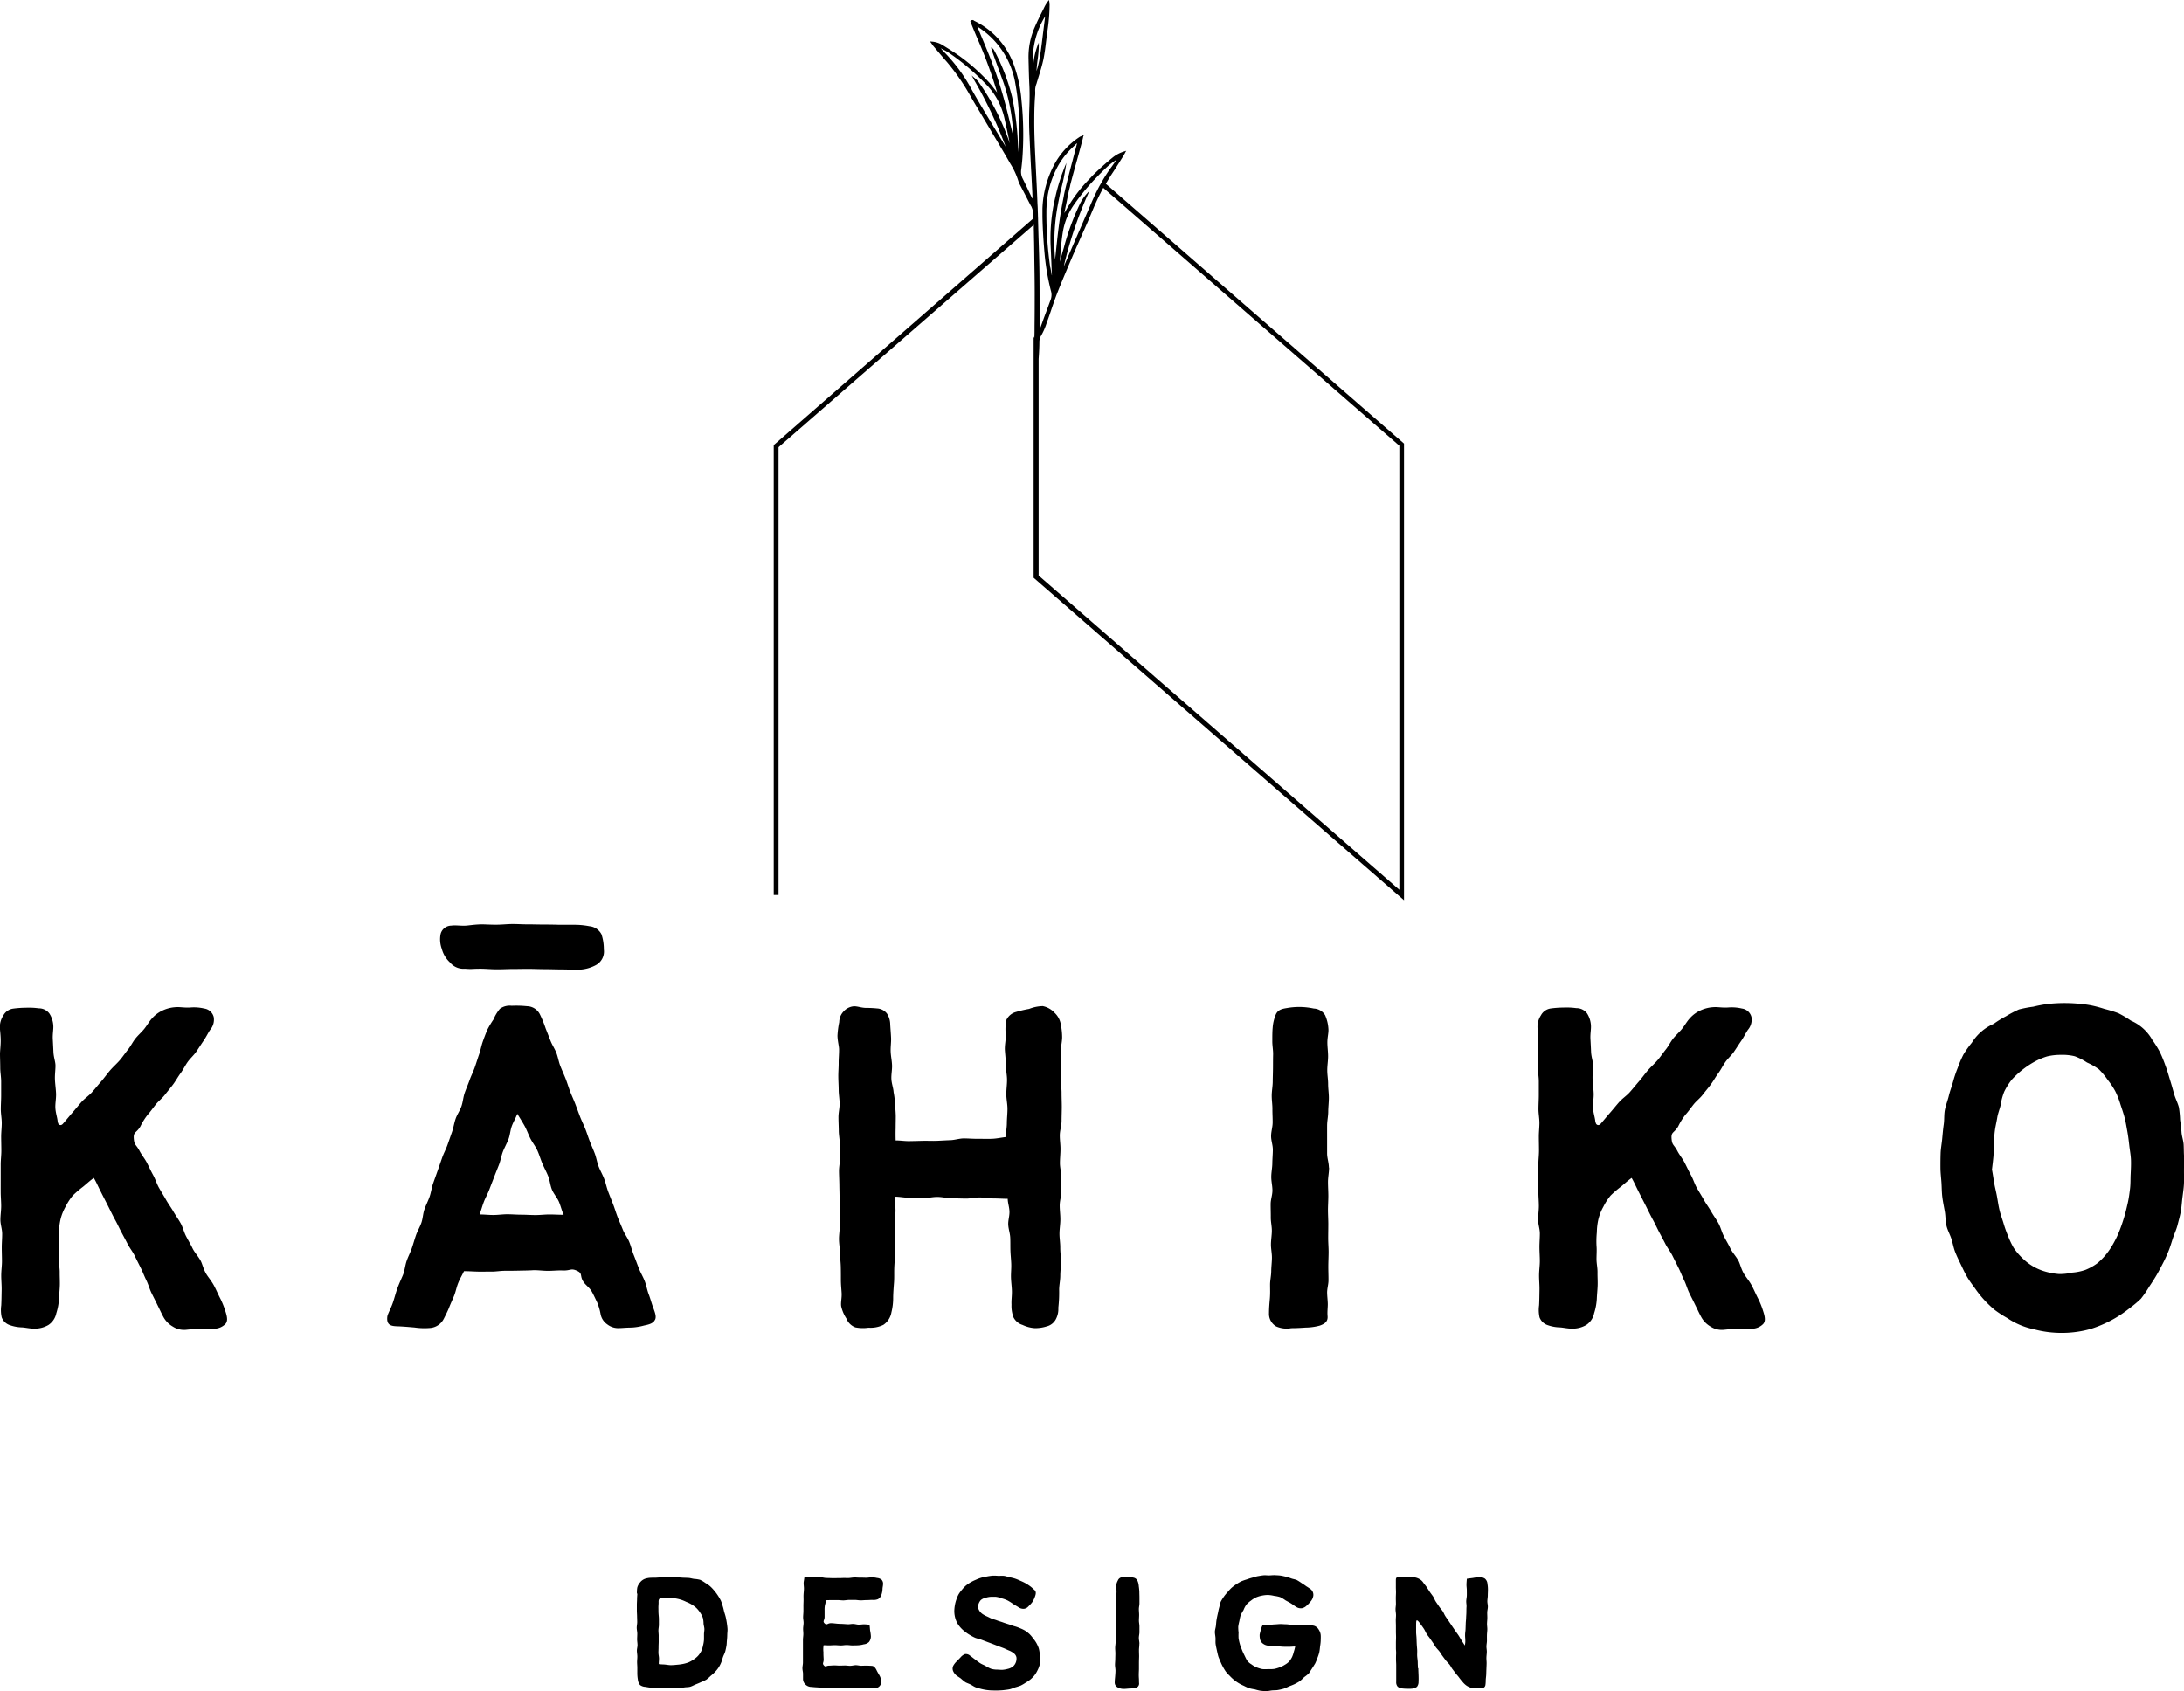
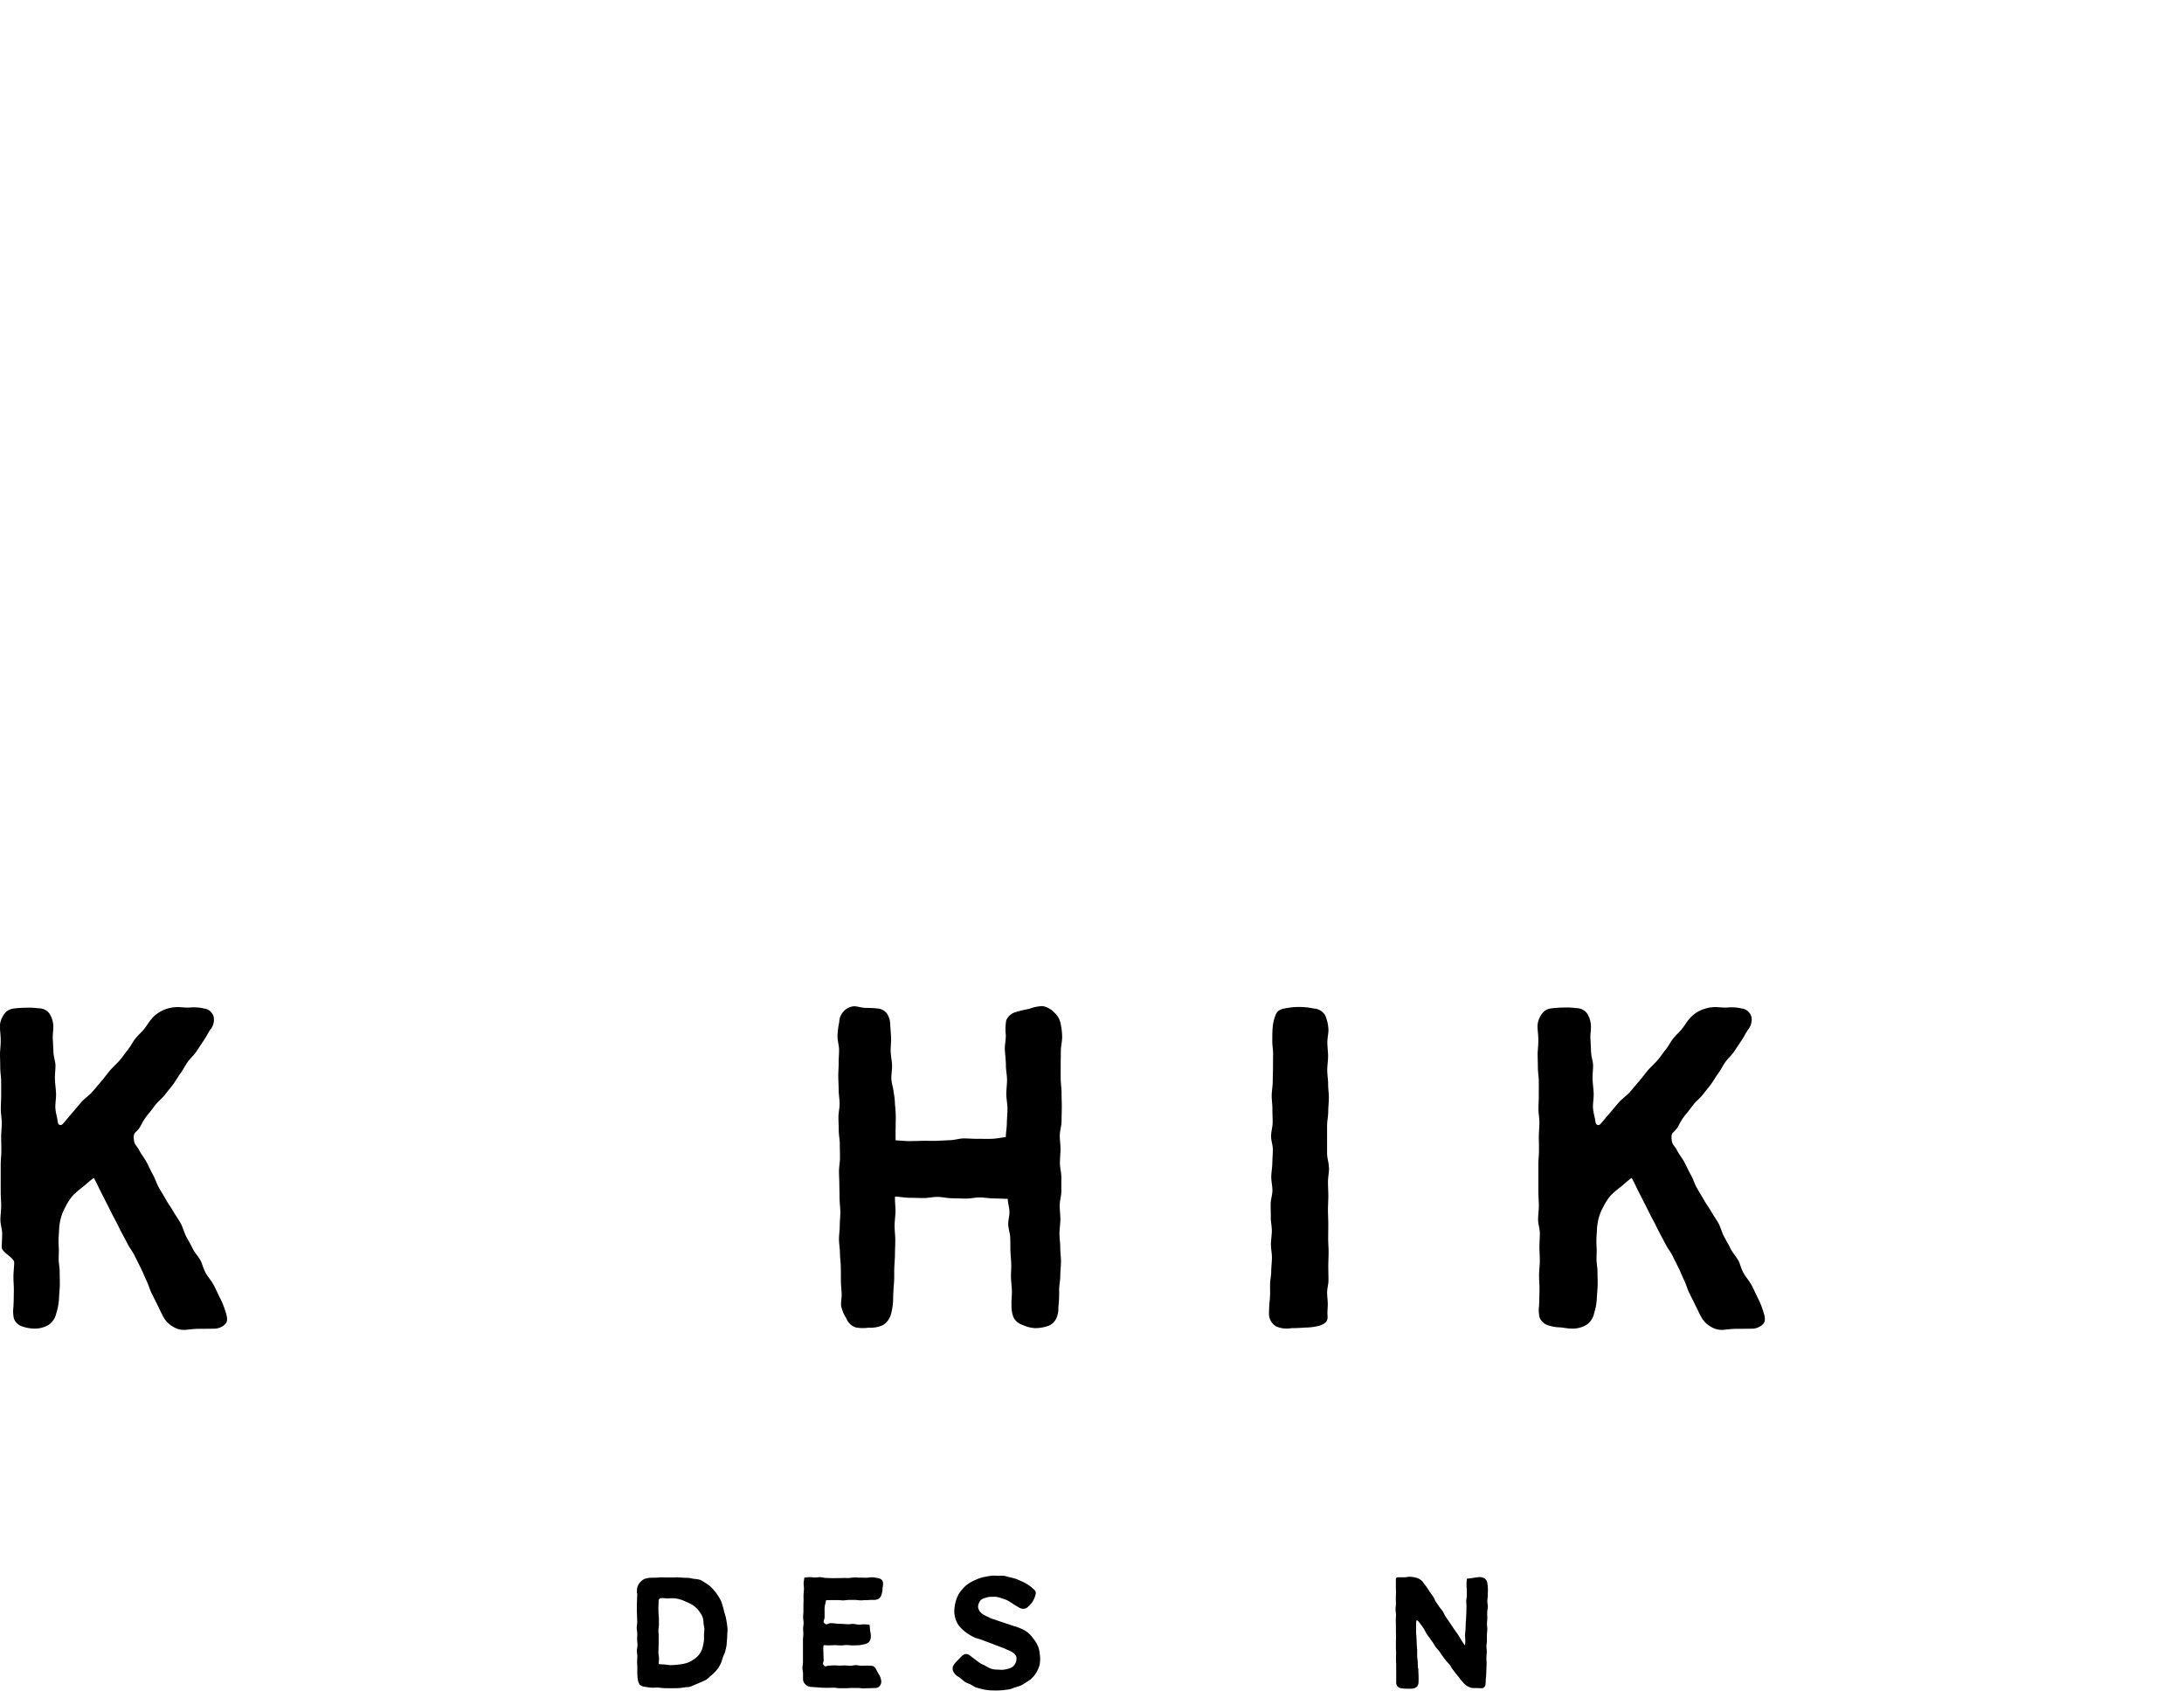
<svg xmlns="http://www.w3.org/2000/svg" id="Groupe_2" data-name="Groupe 2" width="124.119" height="96.124" viewBox="0 0 124.119 96.124">
  <defs>
    <clipPath id="clip-path">
      <rect id="Rectangle_2" data-name="Rectangle 2" width="124.119" height="96.124" />
    </clipPath>
  </defs>
  <g id="Groupe_1" data-name="Groupe 1" clip-path="url(#clip-path)">
-     <path id="Tracé_1" data-name="Tracé 1" d="M213.781,10.475l-.034-.026c.1-.179.213-.358.316-.52.188-.281.367-.563.546-.853l.128-.2c.026-.043.051-.085.077-.137a.569.569,0,0,0,.051-.1l.043-.068-.077.025a1.936,1.936,0,0,0-.674.341c-.443.358-.767.657-1.066.947l-.043.042c-.051.051-.1.1-.145.154-.008.017-.025.025-.043.043-.051.06-.111.119-.162.171a8.268,8.268,0,0,0-1.288,1.791.027.027,0,0,0-.017.009c.034-.153.06-.307.094-.461.043-.2.077-.384.119-.58,0-.017.009-.034.009-.051.026-.136.06-.273.094-.392,0-.017.009-.034.009-.051l.009-.051c.145-.563.307-1.135.461-1.689l.2-.742c.017-.06.034-.128.051-.2.009-.043.017-.077.026-.128l.043-.077-.06.025c-.034.017-.06.026-.077.034a.588.588,0,0,1-.085.034,4.341,4.341,0,0,0-1.518,1.68,5.744,5.744,0,0,0-.623,2.414v.477c.017.751.068,1.5.12,2.073a13.257,13.257,0,0,0,.358,2.107.8.8,0,0,1-.009.512c-.111.3-.222.606-.333.9-.085.23-.162.452-.247.682a.793.793,0,0,1-.043.085c0-.043-.009-.077-.009-.111V17.588c0-.708,0-1.442-.009-2.158-.008-.614-.026-1.245-.051-1.953q-.013-.461-.026-.972c0-.119-.009-.23-.009-.35-.008-.145-.008-.3-.017-.444l-.009-.153c-.017-.512-.043-1.024-.068-1.527-.017-.358-.034-.708-.051-1.066-.034-.691-.068-1.476-.06-2.235,0-.495.017-.938.051-1.348V5.374a1.247,1.247,0,0,0,0-.179,1.022,1.022,0,0,1,.077-.444l.009-.034c.026-.094.06-.188.085-.281.111-.358.23-.734.307-1.109.068-.35.111-.717.153-1.066.017-.145.034-.281.051-.418l.017-.1a10.435,10.435,0,0,0,.12-1.467c0-.034-.009-.068-.009-.119,0-.017-.009-.043-.009-.077L210.507,0l-.051.077c-.025.034-.043.068-.068.1a1.41,1.41,0,0,0-.094.153c-.051.094-.094.2-.145.29-.153.3-.307.614-.443.93a4.184,4.184,0,0,0-.35,1.834c0,.145.009.29.009.444.009.316.017.64.034.964.026.477.017.938,0,1.373-.017.495-.017,1.006.009,1.527.034.768.068,1.527.111,2.26l.043.853c.009.119.009.239.017.358v.119a.085.085,0,0,1-.034-.043c-.06-.128-.128-.264-.188-.392-.111-.239-.23-.486-.35-.725a.83.83,0,0,1-.068-.486c.026-.2.051-.435.068-.665a18.785,18.785,0,0,0-.051-3.241,7.757,7.757,0,0,0-.426-2.013,4.43,4.43,0,0,0-2.243-2.525c-.009,0-.017-.009-.026-.017a.138.138,0,0,0-.2.017l-.017.017.008.017c.128.324.264.657.4.973a25.466,25.466,0,0,1,1.117,3.054c-.009-.017-.026-.025-.034-.043-.043-.051-.085-.111-.128-.162-.085-.111-.179-.23-.273-.341a10.958,10.958,0,0,0-1.569-1.424c-.333-.248-.691-.469-1.032-.683l-.043-.025a1.338,1.338,0,0,0-.665-.213l-.077-.009.051.06c.026.034.043.06.06.085.034.051.06.085.094.128.239.281.5.6.767.9a12.177,12.177,0,0,1,1.339,1.945c.256.443.52.878.776,1.313.137.23.282.469.418.708l.2.333c.29.486.589.989.87,1.484a4.149,4.149,0,0,1,.461,1.006c.017.051.043.1.06.145l.162.307c.162.307.324.631.486.938l.009.009a.064.064,0,0,1,.017.034,1.174,1.174,0,0,1,.111.452v.213L194.874,25.3V50.872h.273V25.419l14.507-12.641v.213c.009.264.009.52.017.785l.009.614c.008.725.025,1.476.025,2.218,0,.631,0,1.279-.009,1.911,0,.222,0,.444-.009.665v.043a.443.443,0,0,0-.043-.094V32.84L230.693,51.17V25.214ZM206.217,4.47a24.993,24.993,0,0,1,1.851,3.9V8.359c-.213-.35-.418-.7-.631-1.049-.477-.793-.981-1.612-1.433-2.439a9.361,9.361,0,0,0-1.5-1.97,1.473,1.473,0,0,1-.111-.128.1.1,0,0,0-.043-.043,1.64,1.64,0,0,0,.171.094,3.3,3.3,0,0,1,.435.264,13.5,13.5,0,0,1,1.987,1.706,4.015,4.015,0,0,1,1.04,1.919c.085.384.171.776.247,1.151l.06.282a13.641,13.641,0,0,0-1.783-3.5,1.5,1.5,0,0,0-.239-.23l-.145-.128.094.171Zm2.6,3.719c0,.153,0,.307-.009.461a.5.5,0,0,1-.008.111c0-.034-.009-.077-.009-.111-.017-.179-.034-.367-.043-.554a15.776,15.776,0,0,0-.324-2.567,11.21,11.21,0,0,0-1.024-2.67.332.332,0,0,0-.1-.119l-.077-.043.034.128a.467.467,0,0,0,.034.1l.153.426c.162.452.333.913.495,1.365a10.551,10.551,0,0,1,.529,2.653c.008.119.026.264.026.418l-.128-.537c-.2-.845-.418-1.723-.691-2.568-.29-.913-.648-1.774-1.032-2.687l-.2-.486A4.747,4.747,0,0,1,208.613,4.8a13.782,13.782,0,0,1,.213,2.167c.009.41.009.827,0,1.228Zm3.113,3.455a12.4,12.4,0,0,1,1.109-1.373c.009-.017.025-.026.043-.043.043-.051.094-.094.145-.154l.043-.043c.179-.188.367-.375.58-.572a3.723,3.723,0,0,1,.358-.281.928.928,0,0,0,.145-.111v.009l-.1.154c-.077.111-.153.222-.239.333a8.588,8.588,0,0,0-.495.776c-.043.077-.094.162-.137.239-.162.307-.324.64-.486,1.024-.375.87-.759,1.74-1.134,2.61l-.384.887c-.009.017-.017.043-.025.06a22.806,22.806,0,0,1,1.381-4.128l.085-.188-.136.145a2.613,2.613,0,0,0-.444.674,14.069,14.069,0,0,0-.87,2.388c-.026.1-.06.2-.085.29l-.153.537c.009-.137.025-.273.034-.41.034-.418.068-.844.137-1.262a3.774,3.774,0,0,1,.639-1.578Zm-1.339,3.574a21.259,21.259,0,0,1-.222-3.054v-.077c0-.111,0-.213.009-.324v-.051a5.327,5.327,0,0,1,.546-2.081,4.351,4.351,0,0,1,.9-1.22c.077-.077.153-.145.23-.222.017-.017.043-.034.06-.051-.085.341-.179.682-.264,1.015-.137.512-.273,1.04-.4,1.561-.034.145-.068.29-.094.444-.017.085-.034.179-.051.264-.2,1.007-.307,2.039-.41,3.036l-.034.3c-.009-.145-.017-.282-.025-.427a11.359,11.359,0,0,1,.2-2.772c0-.017.009-.034.009-.051l.077-.384c0-.017.009-.025.009-.043v-.009c.025-.111.051-.222.077-.324.119-.461.2-.862.256-1.228l.043-.264-.1.239c-.009.025-.017.043-.025.068V9.57h0a.885.885,0,0,0-.034.085l-.017.034c0,.009-.009.017-.009.034s-.017.043-.025.06a10.708,10.708,0,0,0-.427,1.45c-.034.154-.068.3-.094.435a10.133,10.133,0,0,0-.162,2.371c.026.52.043,1.049.068,1.57v.051a.032.032,0,0,0-.009-.026q-.039-.217-.077-.435Zm-.947-11.712c-.008.077-.025.154-.034.23A4.661,4.661,0,0,1,210.3.93c-.009.068-.017.128-.026.2-.026.2-.051.418-.077.623-.06.469-.111.947-.188,1.424a5.756,5.756,0,0,1-.2.862c.009-.213.034-.426.06-.631a6.367,6.367,0,0,0,.068-.81V2.422l-.068.162a4.3,4.3,0,0,0-.23.938Zm20.784,47.068-20.5-17.861V20.4c.025-.341.043-.665.043-.981a.683.683,0,0,1,.1-.341,3.506,3.506,0,0,0,.273-.6c.085-.247.179-.495.256-.734.119-.35.239-.708.375-1.058.29-.742.614-1.493.921-2.218l.042-.094c.154-.358.316-.716.469-1.066.2-.444.4-.9.589-1.356s.384-.862.58-1.228l.026-.051.034.034,16.792,14.629Z" transform="translate(-150.902)" />
-     <path id="Tracé_2" data-name="Tracé 2" d="M3.286,260.233c.009.175.17.246.285.113.178-.2.349-.415.527-.618s.348-.416.526-.619.417-.354.6-.558.348-.415.527-.618.334-.429.51-.633.386-.383.561-.589c.16-.189.3-.4.453-.59s.262-.422.414-.616.343-.357.5-.548.276-.415.443-.6a1.823,1.823,0,0,1,.63-.466,2.024,2.024,0,0,1,.766-.18c.209-.012.465.041.783.021a2.553,2.553,0,0,1,.794.058.645.645,0,0,1,.541.484.889.889,0,0,1-.2.724c-.117.167-.223.4-.386.637-.131.187-.261.4-.413.619-.138.2-.333.365-.482.574s-.25.431-.4.635-.271.427-.417.626-.321.4-.466.591c-.162.213-.373.368-.517.548-.178.224-.322.434-.46.583a3.619,3.619,0,0,0-.427.682c-.232.39-.406.292-.375.689s.129.319.334.712c.115.221.3.441.418.675s.229.473.354.7.2.489.329.716.274.453.4.68.288.44.417.666.287.439.412.665.184.491.3.72.255.452.366.685c.123.256.3.431.451.69.114.193.156.467.322.759.115.2.3.4.453.683.116.216.221.47.364.746a4.755,4.755,0,0,1,.29.728c.126.379.118.57,0,.71a.908.908,0,0,1-.7.271c-.231.006-.5.007-.783.007s-.53.036-.767.057a1.166,1.166,0,0,1-.738-.182,1.4,1.4,0,0,1-.539-.549c-.1-.178-.206-.416-.341-.686-.1-.209-.22-.439-.34-.685-.107-.22-.172-.475-.29-.714s-.2-.467-.316-.7-.232-.461-.345-.693-.284-.441-.4-.668-.245-.464-.361-.684c-.126-.241-.233-.477-.349-.686s-.251-.486-.4-.785c-.13-.258-.272-.529-.4-.786-.152-.295-.287-.609-.413-.815-.225.158-.429.352-.612.5a6.016,6.016,0,0,0-.582.5,3.324,3.324,0,0,0-.415.642,2.8,2.8,0,0,0-.28.7,3.558,3.558,0,0,0-.09.748,5.319,5.319,0,0,0-.018.763c.023.252,0,.5,0,.755s.061.5.058.755.015.5.007.757-.039.5-.047.755a3.309,3.309,0,0,1-.153.817,1.046,1.046,0,0,1-.447.666,1.537,1.537,0,0,1-.811.207c-.255,0-.485-.059-.694-.071a2.2,2.2,0,0,1-.672-.122.738.738,0,0,1-.479-.451,1.955,1.955,0,0,1-.025-.681c.015-.293.016-.575.022-.841.007-.3-.023-.576-.023-.838,0-.3.043-.579.042-.833S.1,267.637.1,267.374s.024-.524.023-.786-.1-.523-.1-.785.044-.524.044-.786-.026-.523-.027-.785,0-.524,0-.786,0-.524,0-.785.036-.524.036-.786-.009-.525-.01-.786S.1,260.562.1,260.3s-.054-.525-.054-.787.02-.524.02-.786,0-.524,0-.786-.052-.522-.052-.785-.013-.524-.014-.786c0-.167.039-.456.04-.746s-.039-.575-.047-.743a1.2,1.2,0,0,1,.195-.694.745.745,0,0,1,.559-.391,5.73,5.73,0,0,1,.727-.051,4.057,4.057,0,0,1,.727.034.741.741,0,0,1,.609.3,1.412,1.412,0,0,1,.22.691c.012.2-.043.466-.03.744.012.245.026.5.037.749.012.282.109.542.115.746.006.231-.04.51-.03.805.009.26.052.533.063.806s-.05.555-.039.809c.014.306.12.58.131.8" transform="translate(0 -196.465)" />
-     <path id="Tracé_3" data-name="Tracé 3" d="M107.58,249.325c-.112-.246-.167-.5-.268-.741s-.3-.454-.4-.7-.118-.523-.216-.768-.228-.475-.331-.72-.174-.5-.284-.741-.279-.446-.4-.687-.2-.484-.333-.721-.262-.439-.405-.67c-.089.245-.222.457-.31.695s-.1.514-.193.754-.222.466-.313.7-.13.5-.222.739-.188.47-.28.71-.183.473-.274.715-.223.463-.315.709-.145.456-.235.7c.278,0,.515.031.774.031.277,0,.543-.042.8-.042s.538.025.8.025.531.021.8.021.528-.034.8-.034.518.018.794.018m-6.923-15.136a1.558,1.558,0,0,1-.062-.819.628.628,0,0,1,.6-.482c.259-.036.564.019.84,0,.16-.008.473-.064.875-.073.262,0,.561.024.879.019.285,0,.584-.036.884-.038s.6.022.886.019c.318,0,.62.01.886.011.4,0,.711.006.883.014.329,0,.618-.006.869,0a4.371,4.371,0,0,1,.856.081.855.855,0,0,1,.686.461,2.672,2.672,0,0,1,.133.855.876.876,0,0,1-.449.894,2.2,2.2,0,0,1-1.032.263c-.262,0-.573-.014-.914-.016-.288,0-.6-.013-.917-.014-.3,0-.609-.014-.919-.017s-.621.009-.922.007c-.321,0-.63.021-.921.018-.34,0-.653-.033-.919-.033-.553,0-.456.034-.908,0a.986.986,0,0,1-.843-.358,1.607,1.607,0,0,1-.469-.793m12.119,21.105c-.087.189-.3.262-.609.322a3.432,3.432,0,0,1-.716.119c-.284,0-.522.027-.722.031a1.01,1.01,0,0,1-.665-.214.91.91,0,0,1-.378-.581,3.241,3.241,0,0,0-.195-.666c-.1-.206-.2-.431-.313-.63-.127-.214-.347-.361-.463-.535-.227-.337-.034-.472-.347-.622-.38-.182-.372-.007-.853-.029-.26-.011-.557.025-.85.022s-.594-.05-.848-.034-.52.017-.782.023-.52.008-.783.008-.517.049-.78.046-.52.007-.785,0-.5-.025-.764-.025c-.109.235-.231.427-.319.648-.1.236-.142.481-.227.707s-.2.453-.288.682-.2.442-.314.67a.957.957,0,0,1-.734.518,3.9,3.9,0,0,1-.931-.024c-.376-.032-.705-.059-.96-.067-.375-.011-.639-.062-.584-.548.018-.153.2-.452.321-.81.09-.264.162-.563.26-.825.13-.35.278-.645.329-.79.084-.242.106-.507.191-.75s.207-.472.292-.716.15-.492.235-.736.224-.468.308-.713.089-.516.173-.759.208-.475.293-.72.114-.507.2-.753.175-.488.26-.733.171-.49.256-.735.213-.475.3-.72.172-.49.257-.735.121-.507.206-.753.245-.464.33-.709.1-.515.185-.76.193-.484.279-.729.208-.477.293-.72.16-.493.245-.735.129-.5.215-.743.17-.462.249-.651a5.119,5.119,0,0,1,.358-.6,2.353,2.353,0,0,1,.359-.6.943.943,0,0,1,.67-.176,6.065,6.065,0,0,1,.883.026.835.835,0,0,1,.715.445,6.3,6.3,0,0,1,.335.815c.093.237.187.475.28.711s.242.453.333.69.129.5.221.735.2.469.295.706.164.483.256.724.2.469.292.707.177.478.268.717.206.466.3.7.169.482.261.72.2.47.289.708.126.5.218.735.223.461.314.7.139.493.229.731.187.475.279.713.162.483.254.721c.083.218.194.461.3.728.091.231.265.447.366.7s.157.5.256.746.187.494.283.739.239.482.333.722c.1.257.142.527.232.76.1.267.167.528.25.748.115.306.19.52.114.691" transform="translate(-75.545 -180.268)" />
+     <path id="Tracé_2" data-name="Tracé 2" d="M3.286,260.233c.009.175.17.246.285.113.178-.2.349-.415.527-.618s.348-.416.526-.619.417-.354.6-.558.348-.415.527-.618.334-.429.51-.633.386-.383.561-.589c.16-.189.3-.4.453-.59s.262-.422.414-.616.343-.357.5-.548.276-.415.443-.6a1.823,1.823,0,0,1,.63-.466,2.024,2.024,0,0,1,.766-.18c.209-.012.465.041.783.021a2.553,2.553,0,0,1,.794.058.645.645,0,0,1,.541.484.889.889,0,0,1-.2.724c-.117.167-.223.4-.386.637-.131.187-.261.4-.413.619-.138.2-.333.365-.482.574s-.25.431-.4.635-.271.427-.417.626-.321.4-.466.591c-.162.213-.373.368-.517.548-.178.224-.322.434-.46.583a3.619,3.619,0,0,0-.427.682c-.232.39-.406.292-.375.689s.129.319.334.712c.115.221.3.441.418.675s.229.473.354.7.2.489.329.716.274.453.4.68.288.44.417.666.287.439.412.665.184.491.3.72.255.452.366.685c.123.256.3.431.451.69.114.193.156.467.322.759.115.2.3.4.453.683.116.216.221.47.364.746a4.755,4.755,0,0,1,.29.728c.126.379.118.57,0,.71a.908.908,0,0,1-.7.271c-.231.006-.5.007-.783.007s-.53.036-.767.057a1.166,1.166,0,0,1-.738-.182,1.4,1.4,0,0,1-.539-.549c-.1-.178-.206-.416-.341-.686-.1-.209-.22-.439-.34-.685-.107-.22-.172-.475-.29-.714s-.2-.467-.316-.7-.232-.461-.345-.693-.284-.441-.4-.668-.245-.464-.361-.684c-.126-.241-.233-.477-.349-.686s-.251-.486-.4-.785c-.13-.258-.272-.529-.4-.786-.152-.295-.287-.609-.413-.815-.225.158-.429.352-.612.5a6.016,6.016,0,0,0-.582.5,3.324,3.324,0,0,0-.415.642,2.8,2.8,0,0,0-.28.7,3.558,3.558,0,0,0-.09.748,5.319,5.319,0,0,0-.018.763c.023.252,0,.5,0,.755s.061.5.058.755.015.5.007.757-.039.5-.047.755a3.309,3.309,0,0,1-.153.817,1.046,1.046,0,0,1-.447.666,1.537,1.537,0,0,1-.811.207a2.2,2.2,0,0,1-.672-.122.738.738,0,0,1-.479-.451,1.955,1.955,0,0,1-.025-.681c.015-.293.016-.575.022-.841.007-.3-.023-.576-.023-.838,0-.3.043-.579.042-.833S.1,267.637.1,267.374s.024-.524.023-.786-.1-.523-.1-.785.044-.524.044-.786-.026-.523-.027-.785,0-.524,0-.786,0-.524,0-.785.036-.524.036-.786-.009-.525-.01-.786S.1,260.562.1,260.3s-.054-.525-.054-.787.02-.524.02-.786,0-.524,0-.786-.052-.522-.052-.785-.013-.524-.014-.786c0-.167.039-.456.04-.746s-.039-.575-.047-.743a1.2,1.2,0,0,1,.195-.694.745.745,0,0,1,.559-.391,5.73,5.73,0,0,1,.727-.051,4.057,4.057,0,0,1,.727.034.741.741,0,0,1,.609.3,1.412,1.412,0,0,1,.22.691c.012.2-.043.466-.03.744.012.245.026.5.037.749.012.282.109.542.115.746.006.231-.04.51-.03.805.009.26.052.533.063.806s-.05.555-.039.809c.014.306.12.58.131.8" transform="translate(0 -196.465)" />
    <path id="Tracé_4" data-name="Tracé 4" d="M214.253,261.064c.265,0,.52.043.777.04s.524-.012.78-.017.522.01.776,0,.522-.028.775-.036.519-.1.771-.1.522.025.773.022.5.012.819,0c.238-.008.478-.059.791-.1,0-.269.057-.513.059-.789s.036-.545.035-.82-.065-.55-.066-.824.042-.55.041-.822-.066-.552-.064-.822c0-.232-.035-.53-.058-.85-.019-.283.056-.585.053-.862a2.94,2.94,0,0,1,.024-.849.839.839,0,0,1,.562-.474,6.3,6.3,0,0,1,.737-.172,2.275,2.275,0,0,1,.775-.159,1.239,1.239,0,0,1,.679.386,1.163,1.163,0,0,1,.351.675,3.738,3.738,0,0,1,.073.734c-.009.26-.074.519-.074.731,0,.267-.009.534-.009.8v.8c0,.267.051.534.05.8s.013.534.013.8-.013.534-.013.8-.095.534-.1.8.04.534.039.8-.032.534-.032.8.081.535.08.8,0,.534,0,.8-.092.535-.093.8.039.535.038.8-.049.534-.051.8.047.534.045.8.041.534.04.8-.037.535-.038.8-.065.534-.066.8a7.718,7.718,0,0,1-.046,1.018,1.245,1.245,0,0,1-.144.659.8.8,0,0,1-.516.4,2.144,2.144,0,0,1-.69.1,1.934,1.934,0,0,1-.683-.182.855.855,0,0,1-.522-.446,1.883,1.883,0,0,1-.106-.706c-.014-.257.029-.515.022-.773s-.045-.513-.052-.77.024-.515.015-.773-.038-.495-.046-.744,0-.495-.011-.746-.1-.486-.113-.736.078-.5.069-.753-.09-.465-.1-.721c-.267,0-.509-.02-.776-.021s-.535-.053-.8-.057-.537.068-.8.065-.536-.014-.8-.018-.539-.073-.806-.077-.539.068-.8.065-.534-.013-.8-.015-.562-.064-.823-.064c-.014.275.035.576.028.843s-.049.541-.051.808.039.542.039.811-.016.538-.018.806-.03.535-.039.8.005.536-.014.8-.045.566-.049.86a3.425,3.425,0,0,1-.1.851,1.079,1.079,0,0,1-.455.706,1.665,1.665,0,0,1-.845.162,2.195,2.195,0,0,1-.75-.019.877.877,0,0,1-.511-.508,2.09,2.09,0,0,1-.292-.686c-.035-.211.039-.467.024-.753-.012-.226-.042-.474-.042-.751,0-.257,0-.515-.007-.771s-.043-.513-.047-.77-.053-.513-.055-.769.046-.515.045-.771.035-.515.033-.771-.042-.513-.044-.771-.01-.515-.013-.771-.017-.514-.02-.771.058-.515.057-.771-.009-.515-.01-.771-.058-.513-.06-.77-.018-.513-.018-.77.068-.515.066-.772-.051-.513-.053-.771-.02-.513-.022-.771.023-.514.021-.77.026-.515.023-.771c0-.172-.086-.474-.091-.777a5.072,5.072,0,0,1,.1-.772.9.9,0,0,1,.234-.592.88.88,0,0,1,.586-.306c.195-.012.424.081.68.09a6.366,6.366,0,0,1,.66.031.75.75,0,0,1,.553.291,1.156,1.156,0,0,1,.185.619c.013.236.037.495.049.766.01.248-.033.511-.023.774s.068.516.078.775-.049.525-.038.773c.011.273.114.525.127.76a4.049,4.049,0,0,1,.077.68c.02.212.041.437.046.679,0,.215-.007.442-.007.687-.007.213-.007.434,0,.679" transform="translate(-163.353 -196.242)" />
    <path id="Tracé_5" data-name="Tracé 5" d="M323.033,262.906c0,.267-.061.536-.061.8s.02.535.02.8-.021.536-.021.8.019.536.019.8-.007.536-.007.8.025.535.024.8-.016.536-.017.8.012.535.01.8c0,.213-.071.436-.077.669,0,.216.034.442.038.676,0,.217-.034.445-.013.679.028.3-.137.439-.441.545a3.192,3.192,0,0,1-.8.112c-.266.018-.546.034-.817.034a1.473,1.473,0,0,1-.863-.1.823.823,0,0,1-.406-.753c0-.321.028-.585.047-.814.027-.312.013-.561.013-.808s.063-.5.066-.76.037-.506.04-.762-.058-.509-.056-.766.048-.509.051-.765-.062-.511-.06-.768-.009-.51-.007-.766.1-.51.1-.766-.067-.514-.066-.77.057-.514.06-.77.028-.514.03-.771-.1-.516-.1-.773.086-.515.089-.771-.016-.515-.014-.771-.042-.519-.039-.776.054-.515.057-.772.012-.514.015-.769,0-.516.007-.771-.047-.509-.046-.76c0-.3,0-.56.021-.776a2.39,2.39,0,0,1,.182-.76c.126-.271.363-.315.635-.358a4.006,4.006,0,0,1,.757-.06,4.1,4.1,0,0,1,.766.089.787.787,0,0,1,.642.382,2.273,2.273,0,0,1,.185.765c.021.218-.059.479-.059.781,0,.253.041.516.041.786s-.047.52-.047.789.049.519.049.782.042.524.042.788-.035.526-.036.79-.063.528-.064.79,0,.534,0,.8,0,.53,0,.787.1.532.1.786" transform="translate(-247.502 -196.528)" />
    <path id="Tracé_6" data-name="Tracé 6" d="M390.589,260.233c.008.175.17.246.285.113.178-.2.348-.415.527-.618s.347-.416.526-.619.417-.354.6-.558.348-.415.526-.618.334-.429.511-.633.386-.383.561-.589c.161-.189.3-.4.453-.59s.262-.422.414-.616.343-.357.5-.548.275-.415.442-.6a1.819,1.819,0,0,1,.63-.466,2.027,2.027,0,0,1,.766-.18c.209-.012.465.041.783.021a2.55,2.55,0,0,1,.794.058.646.646,0,0,1,.542.484.89.89,0,0,1-.2.724c-.116.167-.223.4-.386.637-.132.187-.262.4-.413.619-.137.2-.333.365-.482.574s-.25.431-.4.635-.271.427-.416.626-.321.4-.466.591c-.161.213-.372.368-.516.548-.178.224-.321.434-.461.583a3.637,3.637,0,0,0-.426.682c-.232.39-.406.292-.375.689s.129.319.334.712c.116.221.3.441.418.675s.23.473.355.7.2.489.329.716.274.453.4.68.288.44.417.666.288.439.412.665.184.491.3.72.255.452.366.685c.123.256.3.431.451.69.114.193.156.467.322.759.115.2.3.4.453.683.116.216.221.47.364.746a4.708,4.708,0,0,1,.29.728c.126.379.118.57,0,.71a.908.908,0,0,1-.7.271c-.231.006-.5.007-.783.007s-.53.036-.768.057a1.165,1.165,0,0,1-.738-.182,1.394,1.394,0,0,1-.538-.549c-.1-.178-.206-.416-.341-.686-.1-.209-.22-.439-.34-.685-.107-.22-.172-.475-.289-.714s-.2-.467-.316-.7-.231-.461-.346-.693-.284-.441-.4-.668-.246-.464-.361-.684c-.125-.241-.232-.477-.348-.686s-.251-.486-.4-.785c-.13-.258-.271-.529-.4-.786-.152-.295-.287-.609-.413-.815-.224.158-.429.352-.611.5a6.028,6.028,0,0,0-.582.5,3.305,3.305,0,0,0-.415.642,2.788,2.788,0,0,0-.279.7,3.531,3.531,0,0,0-.09.748,5.3,5.3,0,0,0-.019.763c.023.252,0,.5,0,.755s.061.5.057.755.016.5.007.757-.038.5-.047.755a3.312,3.312,0,0,1-.152.817,1.047,1.047,0,0,1-.447.666,1.535,1.535,0,0,1-.811.207c-.255,0-.486-.059-.695-.071a2.2,2.2,0,0,1-.671-.122.738.738,0,0,1-.479-.451,1.94,1.94,0,0,1-.025-.681c.016-.293.017-.575.022-.841.007-.3-.023-.576-.023-.838,0-.3.043-.579.043-.833s-.021-.524-.022-.786.023-.524.023-.786-.1-.523-.1-.785.044-.524.043-.786-.026-.523-.027-.785,0-.524,0-.786,0-.524,0-.785.035-.524.035-.786-.008-.525-.009-.786.033-.525.033-.786-.054-.525-.054-.787.019-.524.019-.786,0-.524,0-.786-.052-.522-.052-.785-.013-.524-.014-.786c0-.167.039-.456.04-.746s-.038-.575-.047-.743a1.2,1.2,0,0,1,.195-.694.746.746,0,0,1,.56-.391,5.709,5.709,0,0,1,.726-.051,4.058,4.058,0,0,1,.727.034.742.742,0,0,1,.609.3,1.408,1.408,0,0,1,.22.691c.012.2-.043.466-.03.744.013.245.027.5.037.749.012.282.109.542.115.746.006.231-.039.51-.029.805.008.26.052.533.062.806s-.05.555-.039.809c.014.306.12.58.132.8" transform="translate(-299.911 -196.465)" />
-     <path id="Tracé_7" data-name="Tracé 7" d="M491.627,262.166c.049.243.083.5.127.761.042.248.11.5.157.758s.081.508.139.763.148.493.225.74a6.679,6.679,0,0,0,.256.733,4.932,4.932,0,0,0,.329.7,3.551,3.551,0,0,0,.5.591,2.992,2.992,0,0,0,1.326.769,3.764,3.764,0,0,0,.764.134,3.218,3.218,0,0,0,.747-.083,2.991,2.991,0,0,0,.739-.152,3.077,3.077,0,0,0,.669-.369,3.628,3.628,0,0,0,.537-.546,4.5,4.5,0,0,0,.418-.64,5.529,5.529,0,0,0,.324-.691c.1-.255.187-.514.264-.772s.14-.529.2-.793.094-.537.127-.805.022-.543.035-.814.027-.541.018-.814-.062-.537-.093-.808-.061-.535-.109-.8-.089-.533-.158-.8-.159-.516-.243-.777a4.6,4.6,0,0,0-.286-.724,4.275,4.275,0,0,0-.431-.647,4.154,4.154,0,0,0-.5-.6,3.569,3.569,0,0,0-.676-.387,3.3,3.3,0,0,0-.695-.356,2.867,2.867,0,0,0-.779-.08,3.288,3.288,0,0,0-.8.089,3.761,3.761,0,0,0-.742.319,5.122,5.122,0,0,0-1.259,1,3.744,3.744,0,0,0-.431.684,3.527,3.527,0,0,0-.206.775c-.058.237-.153.466-.192.71s-.1.479-.132.726-.043.481-.066.729.006.491-.017.742-.051.48-.082.732m10.911-.674c.008.26,0,.52,0,.776s.011.521-.005.776-.057.515-.088.769-.045.517-.092.77-.118.5-.182.753-.177.486-.259.73-.15.493-.247.732-.2.471-.319.7-.236.456-.367.681-.27.436-.415.652a6.578,6.578,0,0,1-.473.689,6.276,6.276,0,0,1-.641.537,6.762,6.762,0,0,1-2.173,1.168,5.7,5.7,0,0,1-.807.176,5.918,5.918,0,0,1-.823.063,6.071,6.071,0,0,1-.824-.047,5.738,5.738,0,0,1-.811-.16,4.191,4.191,0,0,1-1.523-.641,6.213,6.213,0,0,1-.7-.453,6.028,6.028,0,0,1-1.124-1.228c-.152-.207-.311-.417-.445-.644s-.241-.464-.355-.7-.228-.47-.325-.713-.138-.506-.217-.753-.217-.486-.278-.735c-.067-.271-.053-.556-.1-.827s-.106-.544-.14-.817-.032-.552-.05-.828-.054-.551-.056-.827,0-.554.009-.83.063-.549.089-.824.048-.551.088-.824.012-.56.066-.831.16-.533.224-.8.166-.527.241-.8a6.908,6.908,0,0,1,.262-.779,6.412,6.412,0,0,1,.326-.76,5.568,5.568,0,0,1,.479-.675,2.773,2.773,0,0,1,1.245-1.074,6.054,6.054,0,0,1,.7-.432,6.584,6.584,0,0,1,.731-.384,6.8,6.8,0,0,1,.812-.155,7.371,7.371,0,0,1,.806-.153,8.581,8.581,0,0,1,1.637-.03,7.471,7.471,0,0,1,.814.1,6.889,6.889,0,0,1,.794.21,6.959,6.959,0,0,1,.788.242,5.858,5.858,0,0,1,.708.421,2.551,2.551,0,0,1,1.221,1.1,5.679,5.679,0,0,1,.435.7,7.362,7.362,0,0,1,.312.766c.1.254.17.52.252.784s.158.526.23.792.209.516.279.781a5.461,5.461,0,0,1,.07.714c.032.235.066.467.081.706s.108.471.121.709.006.476.028.713" transform="translate(-378.424 -195.698)" />
    <path id="Tracé_8" data-name="Tracé 8" d="M161.564,402.276c.113.019.236.015.345.026s.226.033.335.035a3.327,3.327,0,0,0,.335-.023,2.724,2.724,0,0,0,.332-.042,2.02,2.02,0,0,0,.324-.088,1.508,1.508,0,0,0,.293-.162,1.318,1.318,0,0,0,.259-.211,1.236,1.236,0,0,0,.189-.278,1.431,1.431,0,0,0,.1-.32,1.808,1.808,0,0,0,.053-.331c0-.1,0-.2,0-.3s.025-.2.022-.3-.037-.2-.047-.3a1.468,1.468,0,0,0-.04-.336,1.37,1.37,0,0,0-.158-.3,1.52,1.52,0,0,0-.214-.262,1.768,1.768,0,0,0-.271-.2,1.973,1.973,0,0,0-.3-.144,2.134,2.134,0,0,0-.311-.126,2.21,2.21,0,0,0-.329-.074,2.275,2.275,0,0,0-.338,0c-.158.008-.292-.013-.394-.015-.14,0-.212.035-.2.25,0,.1-.014.21-.011.317s0,.21.007.317.021.208.021.314,0,.21,0,.317-.025.21-.027.316.016.212.015.318,0,.213,0,.319-.009.212-.008.319-.008.212-.007.318.03.213.033.318-.017.221-.012.325m-1.242-4a1.624,1.624,0,0,1,.018-.343.745.745,0,0,1,.163-.3.653.653,0,0,1,.272-.2,1.174,1.174,0,0,1,.338-.06c.092-.006.2,0,.307-.006s.2-.016.307-.018.2.008.307.008.2,0,.308,0,.207-.011.309-.007.208.016.308.02.211.006.308.013.21.042.3.054a1.786,1.786,0,0,1,.34.051,1.653,1.653,0,0,1,.3.177,1.73,1.73,0,0,1,.278.195,2.192,2.192,0,0,1,.233.248,2.548,2.548,0,0,1,.205.274,2.862,2.862,0,0,1,.173.3,3.364,3.364,0,0,1,.108.327c.035.1.052.212.081.314s.067.208.089.313.043.213.058.318.03.216.037.323-.012.216-.014.324-.007.214-.019.322-.008.216-.028.322-.04.212-.069.317-.084.2-.121.3-.06.206-.1.307a1.624,1.624,0,0,1-.359.555,2.3,2.3,0,0,1-.244.223,2.5,2.5,0,0,1-.251.218,2.906,2.906,0,0,1-.3.139c-.1.048-.2.089-.3.128s-.2.1-.306.132-.222.022-.332.039-.218.035-.329.041c-.087.006-.19.007-.3.006s-.2,0-.3,0-.206,0-.3-.007-.215-.026-.3-.029c-.127,0-.241.011-.344.007a2.414,2.414,0,0,1-.338-.048.544.544,0,0,1-.319-.107.589.589,0,0,1-.123-.317,2.22,2.22,0,0,1-.03-.341c0-.082,0-.192,0-.322,0-.1-.011-.2-.013-.322,0-.1.015-.209.014-.323s-.024-.212-.025-.323.036-.214.035-.325-.022-.214-.022-.323.01-.217.009-.326-.03-.217-.031-.325.027-.219.027-.326-.007-.22-.008-.327-.012-.221-.012-.326,0-.223,0-.325c0-.119.01-.228.011-.326,0-.13.015-.238.016-.322" transform="translate(-124.12 -307.689)" />
    <path id="Tracé_9" data-name="Tracé 9" d="M203.488,398.631a2.544,2.544,0,0,1-.064.287,1.375,1.375,0,0,0-.019.291c0,.112,0,.245,0,.365.006.2-.131.248,0,.376s.165-.014.367-.012c.111,0,.236.019.357.03.089.008.192.007.3.013s.2.015.3.019.2-.023.307-.019.206.039.306.042.211-.022.307-.019c.113,0,.218.018.306.022.022.121.025.234.037.334a2.085,2.085,0,0,1,.044.331.536.536,0,0,1-.106.315.5.5,0,0,1-.3.134,1.381,1.381,0,0,1-.328.054c-.094.006-.2.007-.326.008-.1,0-.212-.022-.326-.021s-.216.024-.326.023-.22-.015-.328-.016-.223.012-.327.012c-.119,0-.224-.009-.32-.009a1.43,1.43,0,0,0-.009.4c-.005.142.006.271.011.382.011.227-.105.242.026.378.1.1.117,0,.288,0,.085,0,.183-.014.287-.014s.19.01.287.012.2-.006.309-.007.2.019.312.018.207-.033.311-.035.212.031.314.031.214-.009.313-.006.219.007.31.015.178.1.238.218a3.162,3.162,0,0,0,.164.3.789.789,0,0,1,.108.308.379.379,0,0,1-.068.3.327.327,0,0,1-.275.133c-.105,0-.217.009-.334.01s-.22.007-.334.008-.22-.021-.334-.021h-.335c-.11,0-.222.017-.334.015s-.224,0-.336,0-.225-.029-.335-.032-.226.011-.336.008-.227,0-.336-.006-.226-.018-.334-.023-.227-.02-.333-.026a.474.474,0,0,1-.282-.139.444.444,0,0,1-.133-.283c0-.107,0-.213,0-.32s-.035-.214-.034-.322.03-.214.03-.321,0-.215,0-.322,0-.214,0-.321,0-.214,0-.321,0-.215,0-.322.02-.214.022-.322-.015-.214-.013-.321.026-.214.027-.322-.028-.215-.027-.322.015-.215.017-.323,0-.216,0-.323.007-.216.008-.324-.006-.216,0-.324.02-.216.022-.324-.019-.216-.017-.324.035-.2.037-.311c.1-.006.192-.022.3-.022s.206.013.31.016.208-.022.311-.016.206.038.308.043.209.006.31.01.209,0,.309,0,.209,0,.308-.005.212,0,.338,0c.107,0,.222-.028.338-.032s.229.012.342.009.233.007.34.006c.127,0,.243-.028.338-.025a1.535,1.535,0,0,1,.284.039.465.465,0,0,1,.259.1.331.331,0,0,1,.081.26c0,.085-.031.18-.031.282a1.1,1.1,0,0,1-.062.316.426.426,0,0,1-.2.248.721.721,0,0,1-.321.04c-.1,0-.212.012-.329.012s-.215.014-.329.014-.217-.024-.329-.024H204.8c-.11,0-.221.026-.331.026s-.222-.017-.331-.017l-.33,0c-.111,0-.218.007-.323.007" transform="translate(-156.542 -307.676)" />
    <path id="Tracé_10" data-name="Tracé 10" d="M241.409,398.537a.415.415,0,0,0,.041.3.633.633,0,0,0,.2.222,1.614,1.614,0,0,0,.264.141c.09.041.18.093.272.127s.2.06.284.094c.108.044.224.071.334.112s.222.075.334.11.22.083.334.112a2.105,2.105,0,0,1,.3.107,1.937,1.937,0,0,1,.292.139,1.892,1.892,0,0,1,.258.2,1.811,1.811,0,0,1,.206.248,1.73,1.73,0,0,1,.184.262,1.794,1.794,0,0,1,.132.294,1.859,1.859,0,0,1,.056.317,1.9,1.9,0,0,1,.023.321,1.587,1.587,0,0,1-.034.326,1.5,1.5,0,0,1-.12.3,1.563,1.563,0,0,1-.171.279,1.776,1.776,0,0,1-.23.232,2.175,2.175,0,0,1-.27.182,2.318,2.318,0,0,1-.281.164,2.974,2.974,0,0,1-.312.1c-.1.033-.2.083-.308.107s-.213.032-.322.047-.215.018-.325.023-.217,0-.326,0a2.819,2.819,0,0,1-.648-.087c-.109-.029-.217-.056-.316-.093s-.2-.112-.289-.158-.211-.082-.3-.134a2.972,2.972,0,0,1-.254-.208c-.117-.086-.217-.14-.266-.186a.65.65,0,0,1-.176-.244.368.368,0,0,1,.015-.3,1.041,1.041,0,0,1,.187-.24c.077-.078.15-.155.217-.224a.66.66,0,0,1,.247-.189.341.341,0,0,1,.293.081c.081.056.173.132.279.211.089.066.183.141.284.209s.21.106.314.162a2.168,2.168,0,0,0,.312.163,1.2,1.2,0,0,0,.347.052c.111,0,.213.017.306.012a1.6,1.6,0,0,0,.3-.052.781.781,0,0,0,.275-.115.561.561,0,0,0,.181-.232.614.614,0,0,0,.046-.3.385.385,0,0,0-.16-.247,1.051,1.051,0,0,0-.267-.152c-.1-.04-.192-.088-.284-.126-.106-.043-.216-.079-.323-.122l-.322-.125-.323-.121-.324-.122c-.108-.039-.222-.062-.331-.1a2.5,2.5,0,0,1-.308-.162,1.956,1.956,0,0,1-.285-.195,1.633,1.633,0,0,1-.252-.231,1.445,1.445,0,0,1-.2-.282,1.407,1.407,0,0,1-.116-.323,1.492,1.492,0,0,1-.038-.34,2.255,2.255,0,0,1,.033-.323,1.993,1.993,0,0,1,.082-.317,1.814,1.814,0,0,1,.127-.3,1.781,1.781,0,0,1,.192-.263,1.944,1.944,0,0,1,.225-.238,2.062,2.062,0,0,1,.27-.186,2.354,2.354,0,0,1,.294-.143,2.208,2.208,0,0,1,.625-.187,3.052,3.052,0,0,1,.322-.047,2.564,2.564,0,0,1,.325.01c.114,0,.224-.011.327,0s.216.057.317.078.216.047.314.078a2.947,2.947,0,0,1,.3.123,3.08,3.08,0,0,1,.291.138,2.972,2.972,0,0,1,.27.176c.109.081.183.161.242.211.094.081.091.2.035.356a1.4,1.4,0,0,1-.175.356,2.256,2.256,0,0,1-.211.228.386.386,0,0,1-.264.13.491.491,0,0,1-.285-.085c-.1-.066-.208-.121-.308-.188a3.214,3.214,0,0,0-.3-.191,1.717,1.717,0,0,0-.335-.126,1.47,1.47,0,0,0-.35-.092c-.1,0-.2,0-.3,0a1.107,1.107,0,0,0-.293.06.562.562,0,0,0-.269.131.644.644,0,0,0-.138.273" transform="translate(-185.811 -307.317)" />
-     <path id="Tracé_11" data-name="Tracé 11" d="M282.169,401c0,.151-.021.267-.021.359,0,.177.007.267.007.356s-.007.177-.009.355c0,.092,0,.207,0,.358,0,.088-.007.181-.009.278s0,.182.007.279,0,.183.01.28a.244.244,0,0,1-.195.25,1.435,1.435,0,0,1-.337.036c-.11.007-.226.023-.338.023a.675.675,0,0,1-.345-.086.3.3,0,0,1-.169-.286c0-.134.016-.241.023-.336.011-.13.019-.235.019-.336s-.027-.218-.027-.322.014-.217.015-.322.006-.218.007-.322-.013-.217-.012-.322.023-.216.025-.321.015-.216.016-.321-.018-.215-.016-.322.019-.212.02-.319-.02-.211-.018-.32,0-.212,0-.321.036-.211.037-.321-.022-.212-.021-.321.021-.212.022-.322.01-.211.012-.322-.031-.232-.023-.322a.861.861,0,0,1,.1-.3.281.281,0,0,1,.235-.179,1.727,1.727,0,0,1,.318-.023,1.668,1.668,0,0,1,.32.041.314.314,0,0,1,.242.183.885.885,0,0,1,.073.31,3.012,3.012,0,0,1,.031.321c0,.1.006.214.006.327s0,.216,0,.326-.032.216-.032.325.014.217.014.326-.011.218-.011.327.028.219.028.327,0,.221,0,.33-.032.22-.032.327.032.222.032.326" transform="translate(-217.418 -307.578)" />
-     <path id="Tracé_12" data-name="Tracé 12" d="M310.583,400.83c-.12,0-.227.016-.318.014-.117,0-.217,0-.311,0s-.2-.013-.307-.018c-.092,0-.191-.041-.31-.044-.094,0-.2.012-.3,0a.574.574,0,0,1-.272-.1.428.428,0,0,1-.178-.232.984.984,0,0,1-.03-.3,2.5,2.5,0,0,1,.081-.306c.034-.13.072-.248.15-.251.109,0,.215.01.317.007s.212-.022.316-.025.213-.018.317-.019.211.012.315.013.209.025.315.027.207,0,.315.008l.315.013c.1,0,.208,0,.316.007a1.149,1.149,0,0,1,.338.031.477.477,0,0,1,.256.208.677.677,0,0,1,.117.313c.01.115,0,.234,0,.338a3,3,0,0,1-.039.333,2.8,2.8,0,0,1-.045.331,2.541,2.541,0,0,1-.107.316,2.59,2.59,0,0,1-.127.307,16.19,16.19,0,0,1-.361.564,2.675,2.675,0,0,1-.263.209,3.041,3.041,0,0,1-.246.228,3.225,3.225,0,0,1-.292.164,3.158,3.158,0,0,1-.31.125,3.258,3.258,0,0,1-.307.135c-.107.032-.217.055-.327.076s-.223.013-.334.023-.222.042-.333.042-.224-.01-.335-.022a2.986,2.986,0,0,1-.318-.079,2.877,2.877,0,0,1-.322-.064,2.973,2.973,0,0,1-.3-.137,2.308,2.308,0,0,1-.8-.562,2.615,2.615,0,0,1-.222-.241,3.039,3.039,0,0,1-.31-.573c-.043-.109-.1-.214-.129-.323s-.055-.227-.079-.339-.051-.227-.066-.341,0-.231-.007-.347-.037-.231-.034-.346.046-.229.058-.344.018-.23.037-.344.043-.227.069-.339.043-.227.076-.34.052-.227.09-.337a2.611,2.611,0,0,1,.177-.287,2.35,2.35,0,0,1,.211-.258,2.529,2.529,0,0,1,.225-.246,2.633,2.633,0,0,1,.265-.2,2.711,2.711,0,0,1,.288-.17,3.094,3.094,0,0,1,.315-.11,3.229,3.229,0,0,1,.317-.1c.107-.028.212-.069.323-.087s.212-.037.317-.047.216.008.322.006.214-.019.32-.013.215.008.321.023.21.042.314.065.2.063.306.1.211.047.308.09a2.9,2.9,0,0,1,.271.173,2.756,2.756,0,0,1,.263.179,3.063,3.063,0,0,1,.268.18.413.413,0,0,1,.132.361.654.654,0,0,1-.171.346,1.89,1.89,0,0,1-.212.219.526.526,0,0,1-.263.142.472.472,0,0,1-.3-.059c-.086-.045-.195-.133-.311-.207s-.242-.133-.327-.185a2.1,2.1,0,0,0-.3-.18,1.928,1.928,0,0,0-.343-.071,1.853,1.853,0,0,0-.344-.051,1.692,1.692,0,0,0-.347.037,1.583,1.583,0,0,0-.332.1,1.412,1.412,0,0,0-.293.184,1.38,1.38,0,0,0-.261.23,1.412,1.412,0,0,0-.162.307,3.13,3.13,0,0,0-.163.294,2.566,2.566,0,0,0-.073.327,2.611,2.611,0,0,0-.065.327,2.5,2.5,0,0,0,.02.334,2.8,2.8,0,0,0,0,.334,2.983,2.983,0,0,0,.075.326c.029.107.075.207.115.313s.085.2.135.3.093.2.151.3a.8.8,0,0,0,.251.227,1.412,1.412,0,0,0,.293.172,1.934,1.934,0,0,0,.328.1,2.054,2.054,0,0,0,.344,0,1.754,1.754,0,0,0,.343-.011,2.018,2.018,0,0,0,.3-.089,1.418,1.418,0,0,0,.28-.137,1.154,1.154,0,0,0,.252-.186,1.27,1.27,0,0,0,.173-.263,1.7,1.7,0,0,0,.1-.3,2.3,2.3,0,0,0,.078-.3" transform="translate(-236.969 -307.243)" />
    <path id="Tracé_13" data-name="Tracé 13" d="M352.826,402.417c0,.1.008.241.013.379s.007.275,0,.378a.443.443,0,0,1-.086.29.494.494,0,0,1-.28.108,1.671,1.671,0,0,1-.3.005,1.981,1.981,0,0,1-.285-.019.375.375,0,0,1-.247-.114.388.388,0,0,1-.071-.265c0-.1,0-.207,0-.316s0-.207,0-.314,0-.21,0-.316-.011-.212-.011-.319,0-.213.006-.319-.011-.212-.011-.316,0-.213,0-.315.007-.206.007-.316-.007-.207-.007-.316,0-.209,0-.316-.006-.21-.007-.317.014-.211.012-.317-.025-.211-.026-.317.023-.213.022-.318-.006-.213-.006-.317.008-.214.009-.318-.008-.214-.007-.317,0-.215,0-.316c0-.193,0-.229.151-.235.072,0,.181,0,.345,0,.1,0,.2-.032.294-.03a1.82,1.82,0,0,1,.291.038.8.8,0,0,1,.268.1.6.6,0,0,1,.208.193c.06.089.135.169.195.259s.118.182.177.271.129.174.189.265.092.2.152.29.122.178.182.269.136.17.2.261.1.2.156.287.123.18.183.27l.182.271c.06.091.122.179.183.269s.125.176.187.265c.046.067.111.18.183.3.059.1.136.2.189.3a1.01,1.01,0,0,0,.031-.3c0-.09-.017-.2-.012-.317,0-.1.022-.2.026-.316s.008-.206.011-.316.018-.207.021-.316.013-.208.015-.314,0-.211.008-.317-.018-.214-.016-.319.029-.213.033-.317,0-.215,0-.318-.022-.217-.018-.316c0-.115.015-.23.019-.325.126-.024.247-.033.348-.048a3.034,3.034,0,0,1,.342-.047.567.567,0,0,1,.333.082.415.415,0,0,1,.148.3,1.962,1.962,0,0,1,.028.343c0,.1-.008.21-.009.32s-.023.211-.025.32.031.212.029.322-.034.211-.036.317.007.213.006.32-.016.213-.018.321.019.214.017.321-.018.214-.021.322,0,.215,0,.322-.026.215-.028.322.024.217.021.323-.02.216-.023.322.014.216.012.321-.008.216-.012.321-.007.217-.011.321-.023.216-.027.319a1.726,1.726,0,0,1-.019.279.21.21,0,0,1-.2.176,2.682,2.682,0,0,1-.28-.012,1.434,1.434,0,0,1-.315-.009.954.954,0,0,1-.284-.132,1.179,1.179,0,0,1-.224-.216,2.921,2.921,0,0,1-.194-.241c-.06-.084-.134-.158-.195-.24s-.125-.164-.187-.246-.1-.178-.168-.259-.143-.149-.206-.23-.122-.164-.184-.246-.111-.172-.172-.254-.137-.152-.2-.236-.108-.173-.167-.257-.117-.168-.175-.254-.126-.156-.188-.257-.095-.191-.152-.28-.127-.182-.183-.26c-.092-.127-.168-.222-.216-.228s-.047.125-.048.327c0,.1,0,.212,0,.34,0,.106.018.22.023.339s.007.225.013.341.019.227.025.341-.007.231,0,.343.028.232.032.341c0,.123.009.238.011.341" transform="translate(-272.223 -307.591)" />
  </g>
</svg>